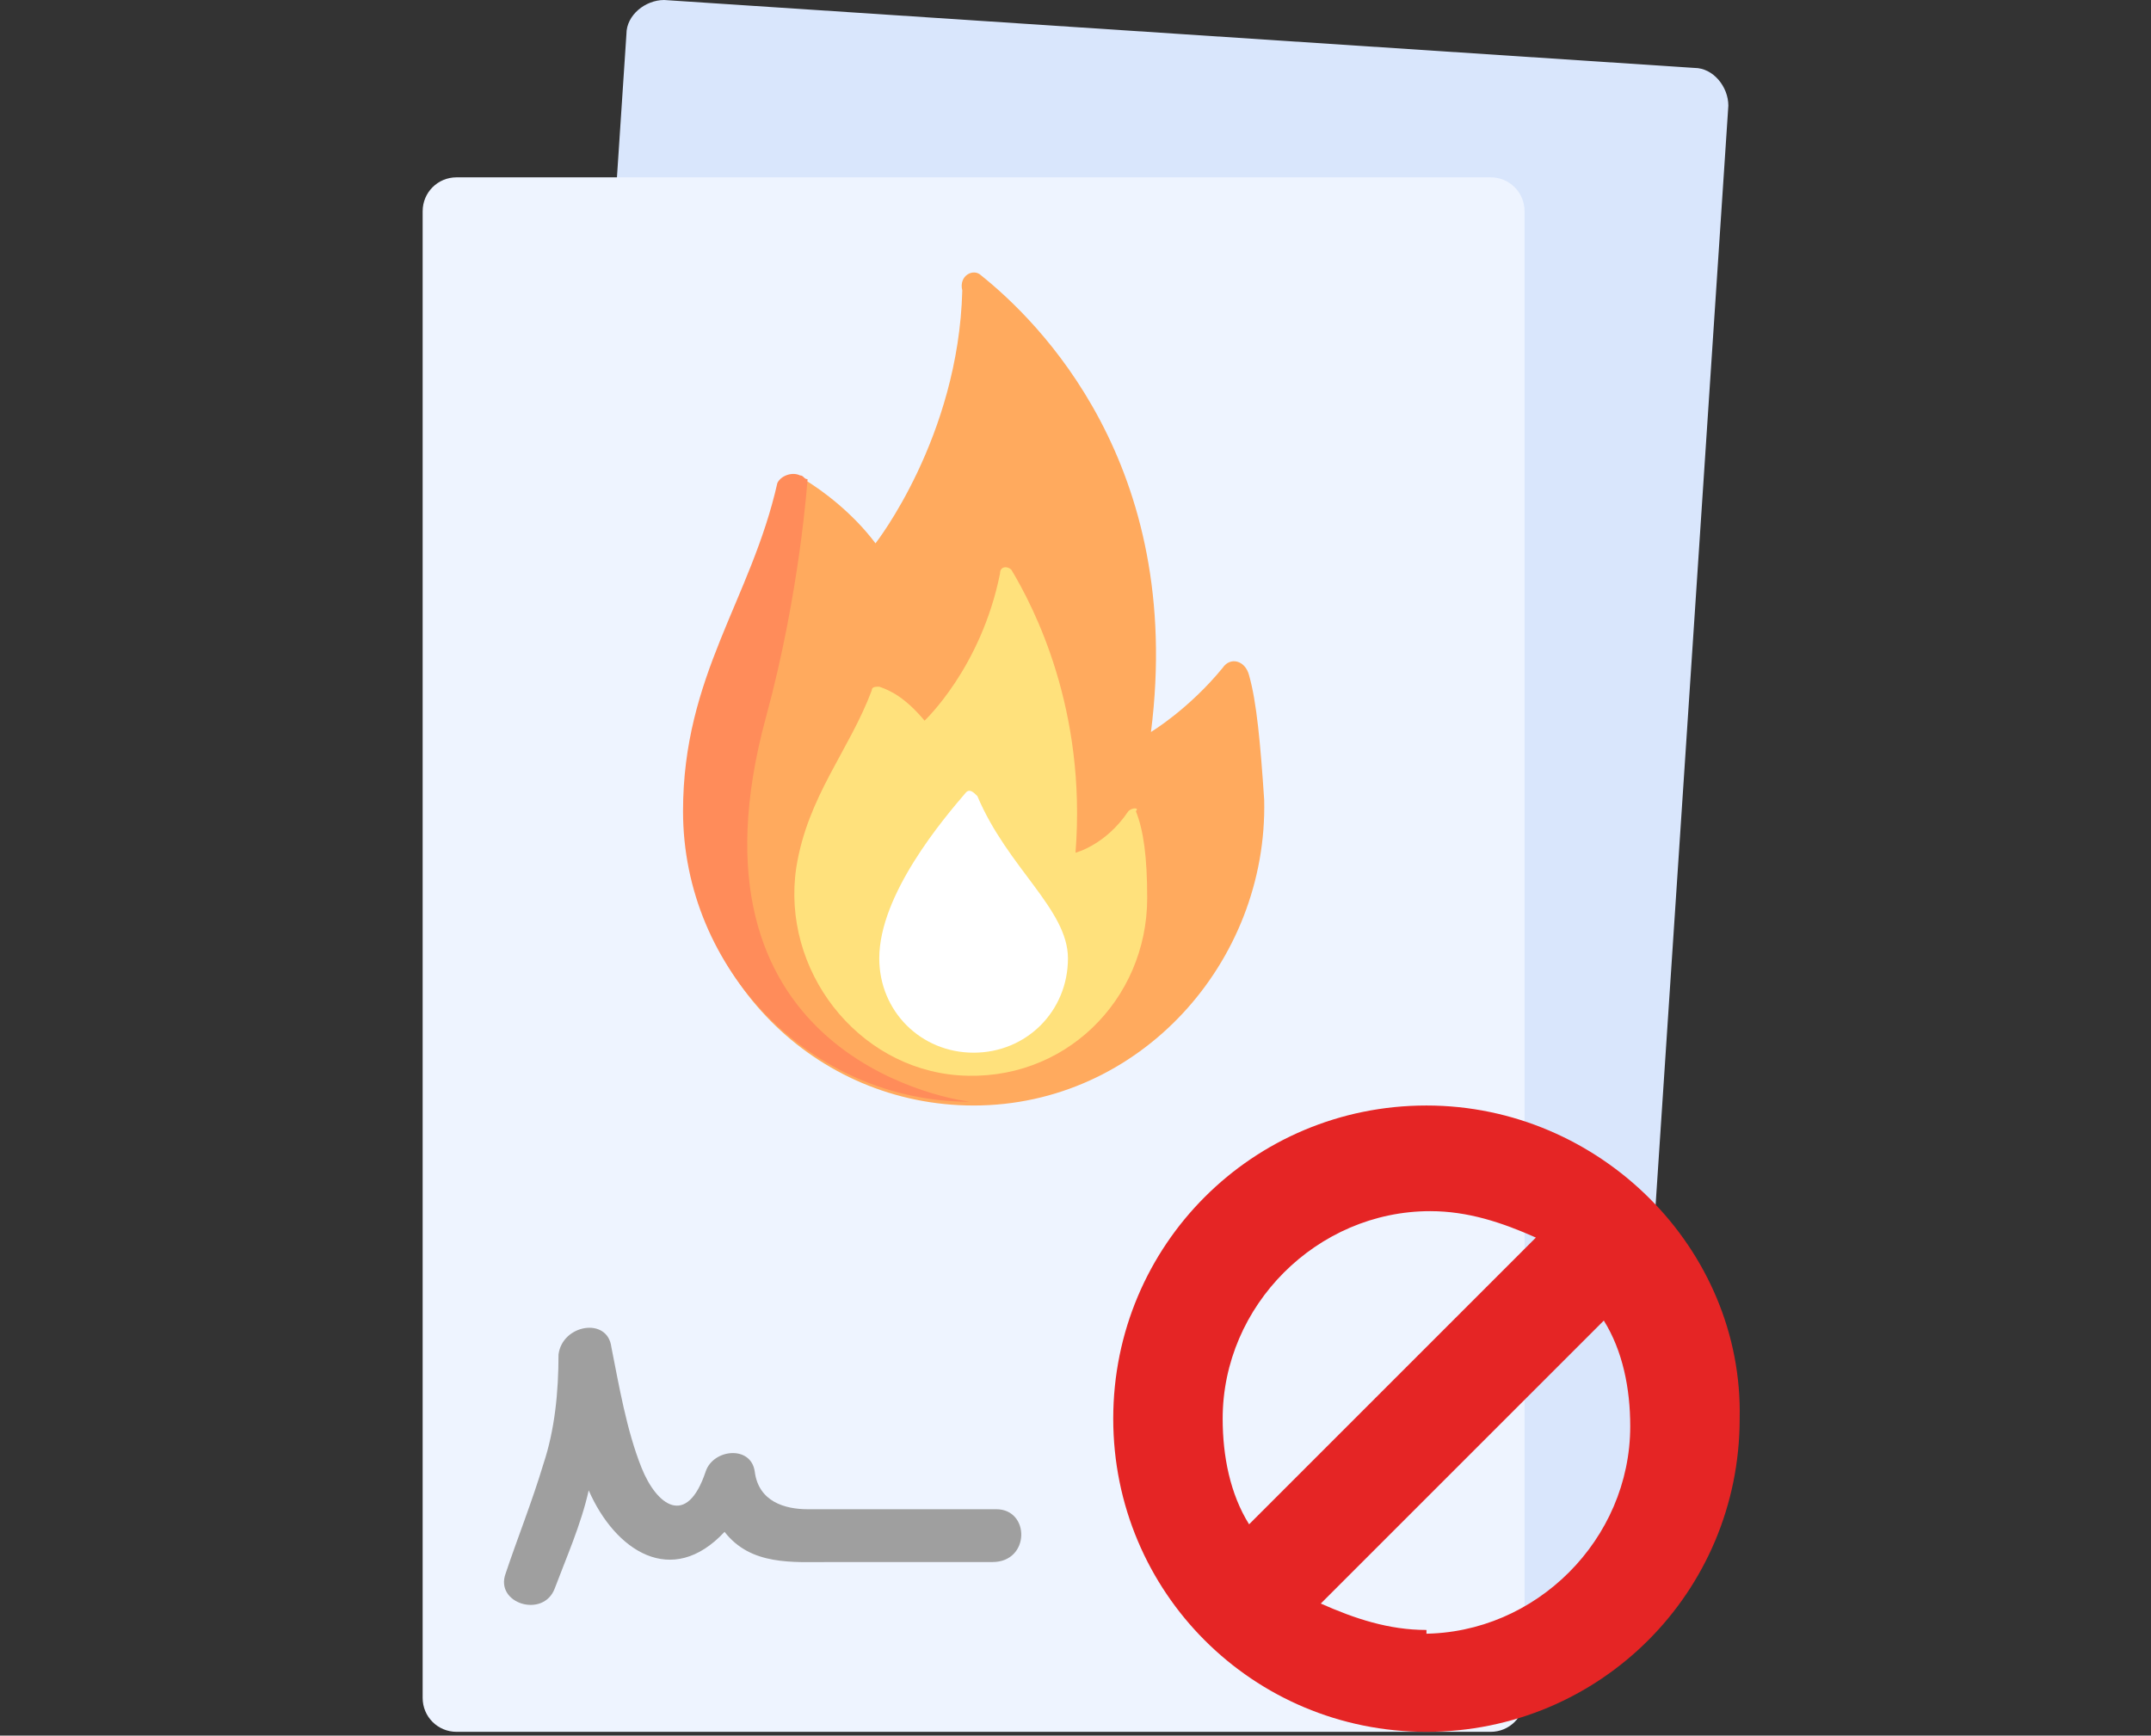
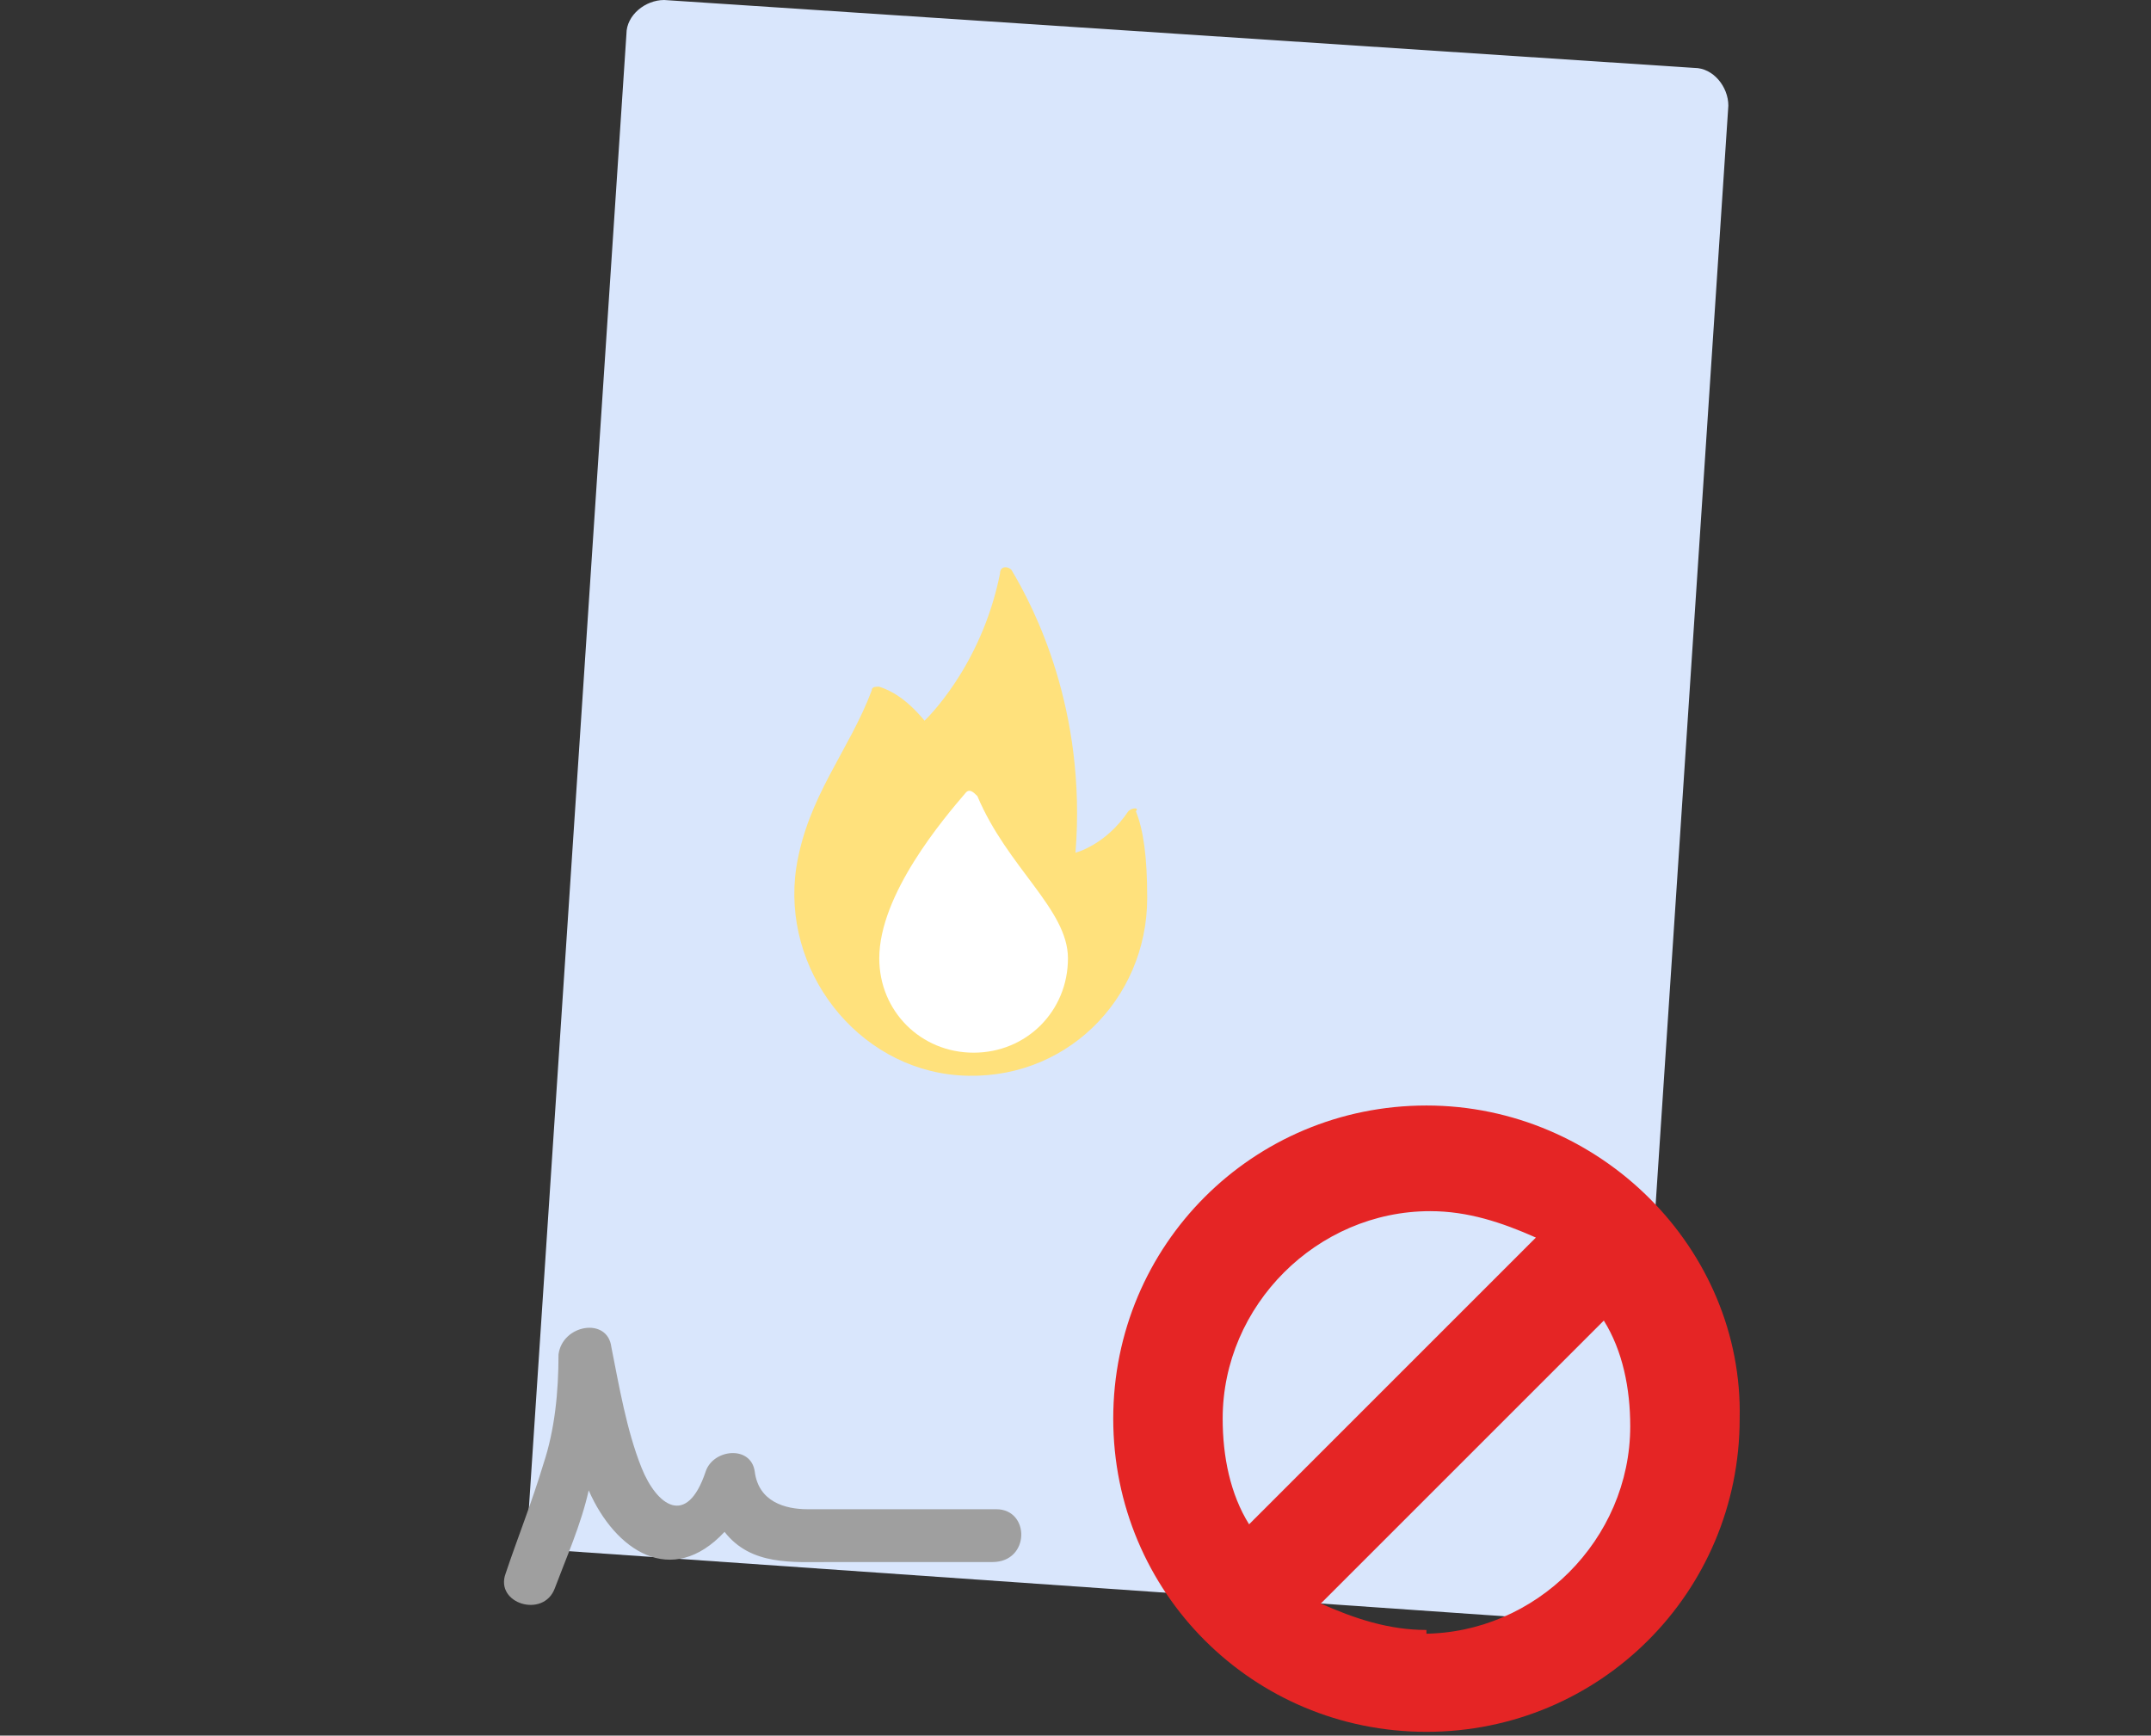
<svg xmlns="http://www.w3.org/2000/svg" viewBox="0 0 57 46" style="enable-background:new 0 0 57 46" xml:space="preserve">
  <rect x="0" y="0" width="57" height="46" fill="#333333" stroke="none" />
  <path d="M14.9 41.1 42.2 43c.5 0 1-.4 1-.9l2.6-39.3c0-.5-.4-1-.9-1L17.6 0c-.5 0-1 .4-1 .9L14 40.2c0 .5.3.9.9.9z" style="fill:#d9e6fc" />
-   <path d="M39.5 4.7H12.1c-.5 0-.9.4-.9.9V45c0 .5.4.9.9.9h27.4c.5 0 .9-.4.9-.9V5.6c0-.5-.4-.9-.9-.9z" style="fill:#eef4ff" />
  <path d="M37.8 29.3c-4.6 0-8.3 3.7-8.3 8.3 0 4.6 3.7 8.3 8.3 8.3 4.6 0 8.3-3.7 8.3-8.3.1-4.5-3.7-8.3-8.3-8.3zm-4.7 11.1c-.5-.8-.7-1.8-.7-2.8 0-3 2.5-5.5 5.5-5.5 1 0 1.9.3 2.8.7l-7.6 7.6zm4.7 3.2v-.4c-1 0-1.9-.3-2.8-.7l7.5-7.5c.5.8.7 1.8.7 2.8 0 3-2.5 5.5-5.5 5.5l.1.3z" style="fill:#e52525" />
-   <path d="M26 7.3c1.5 1.2 5.4 5 4.5 12.1 0 0 1-.6 1.9-1.7.2-.3.6-.2.7.2.2.7.3 1.8.4 3.3.1 4.3-3.3 8.1-7.7 8.1-4.2 0-7.6-3.4-7.6-7.7 0-3.7 1.8-5.6 2.5-8.7.1-.3.4-.4.6-.2.5.3 1.3.9 1.9 1.7 0 0 2.2-2.8 2.3-6.7-.1-.4.3-.6.5-.4z" style="fill:#ffaa5e" />
-   <path d="M25.7 29.2c-.8-.1-7.8-1.4-5.4-10.2.9-3.3 1.1-6.3 1.1-6.3-.1 0-.1-.1-.2-.1-.2-.1-.5 0-.6.2-.7 3.1-2.5 5.1-2.5 8.7 0 4.2 3.4 7.7 7.6 7.7z" style="fill:#ff8c5a" />
+   <path d="M26 7.3z" style="fill:#ffaa5e" />
  <path d="M29.9 21.5c-.6.9-1.4 1.1-1.4 1.1.3-3.8-1.1-6.5-1.7-7.5-.1-.1-.3-.1-.3.1-.5 2.5-2 3.9-2 3.9-.5-.6-.9-.8-1.2-.9-.1 0-.2 0-.2.1-.6 1.6-1.7 2.8-2 4.7-.4 2.7 1.6 5.3 4.3 5.5 2.8.2 5-2 5-4.7 0-1.1-.1-1.8-.3-2.3.1-.1-.1-.1-.2 0z" style="fill:#ffe17c" />
  <path d="M25.9 21.1c-.1-.1-.2-.2-.3-.1-.6.7-2.3 2.7-2.3 4.4 0 1.4 1.1 2.5 2.5 2.5s2.5-1.1 2.5-2.5c0-1.3-1.6-2.4-2.4-4.3z" style="fill:#fff" />
  <path d="M26.4 40h-5c-.6 0-1.3-.2-1.4-1-.1-.7-1.1-.6-1.3 0-.5 1.5-1.3.9-1.7-.1-.4-1-.6-2.2-.8-3.2-.1-.8-1.3-.6-1.4.2 0 1-.1 2-.4 2.9-.3 1-.7 2-1 2.9-.3.8 1 1.2 1.3.4.3-.8.7-1.7.9-2.6.7 1.6 2.2 2.6 3.6 1.1.7.9 1.8.8 2.8.8h4.3c1 0 1-1.4.1-1.4z" style="fill:#9f9f9f" />
</svg>